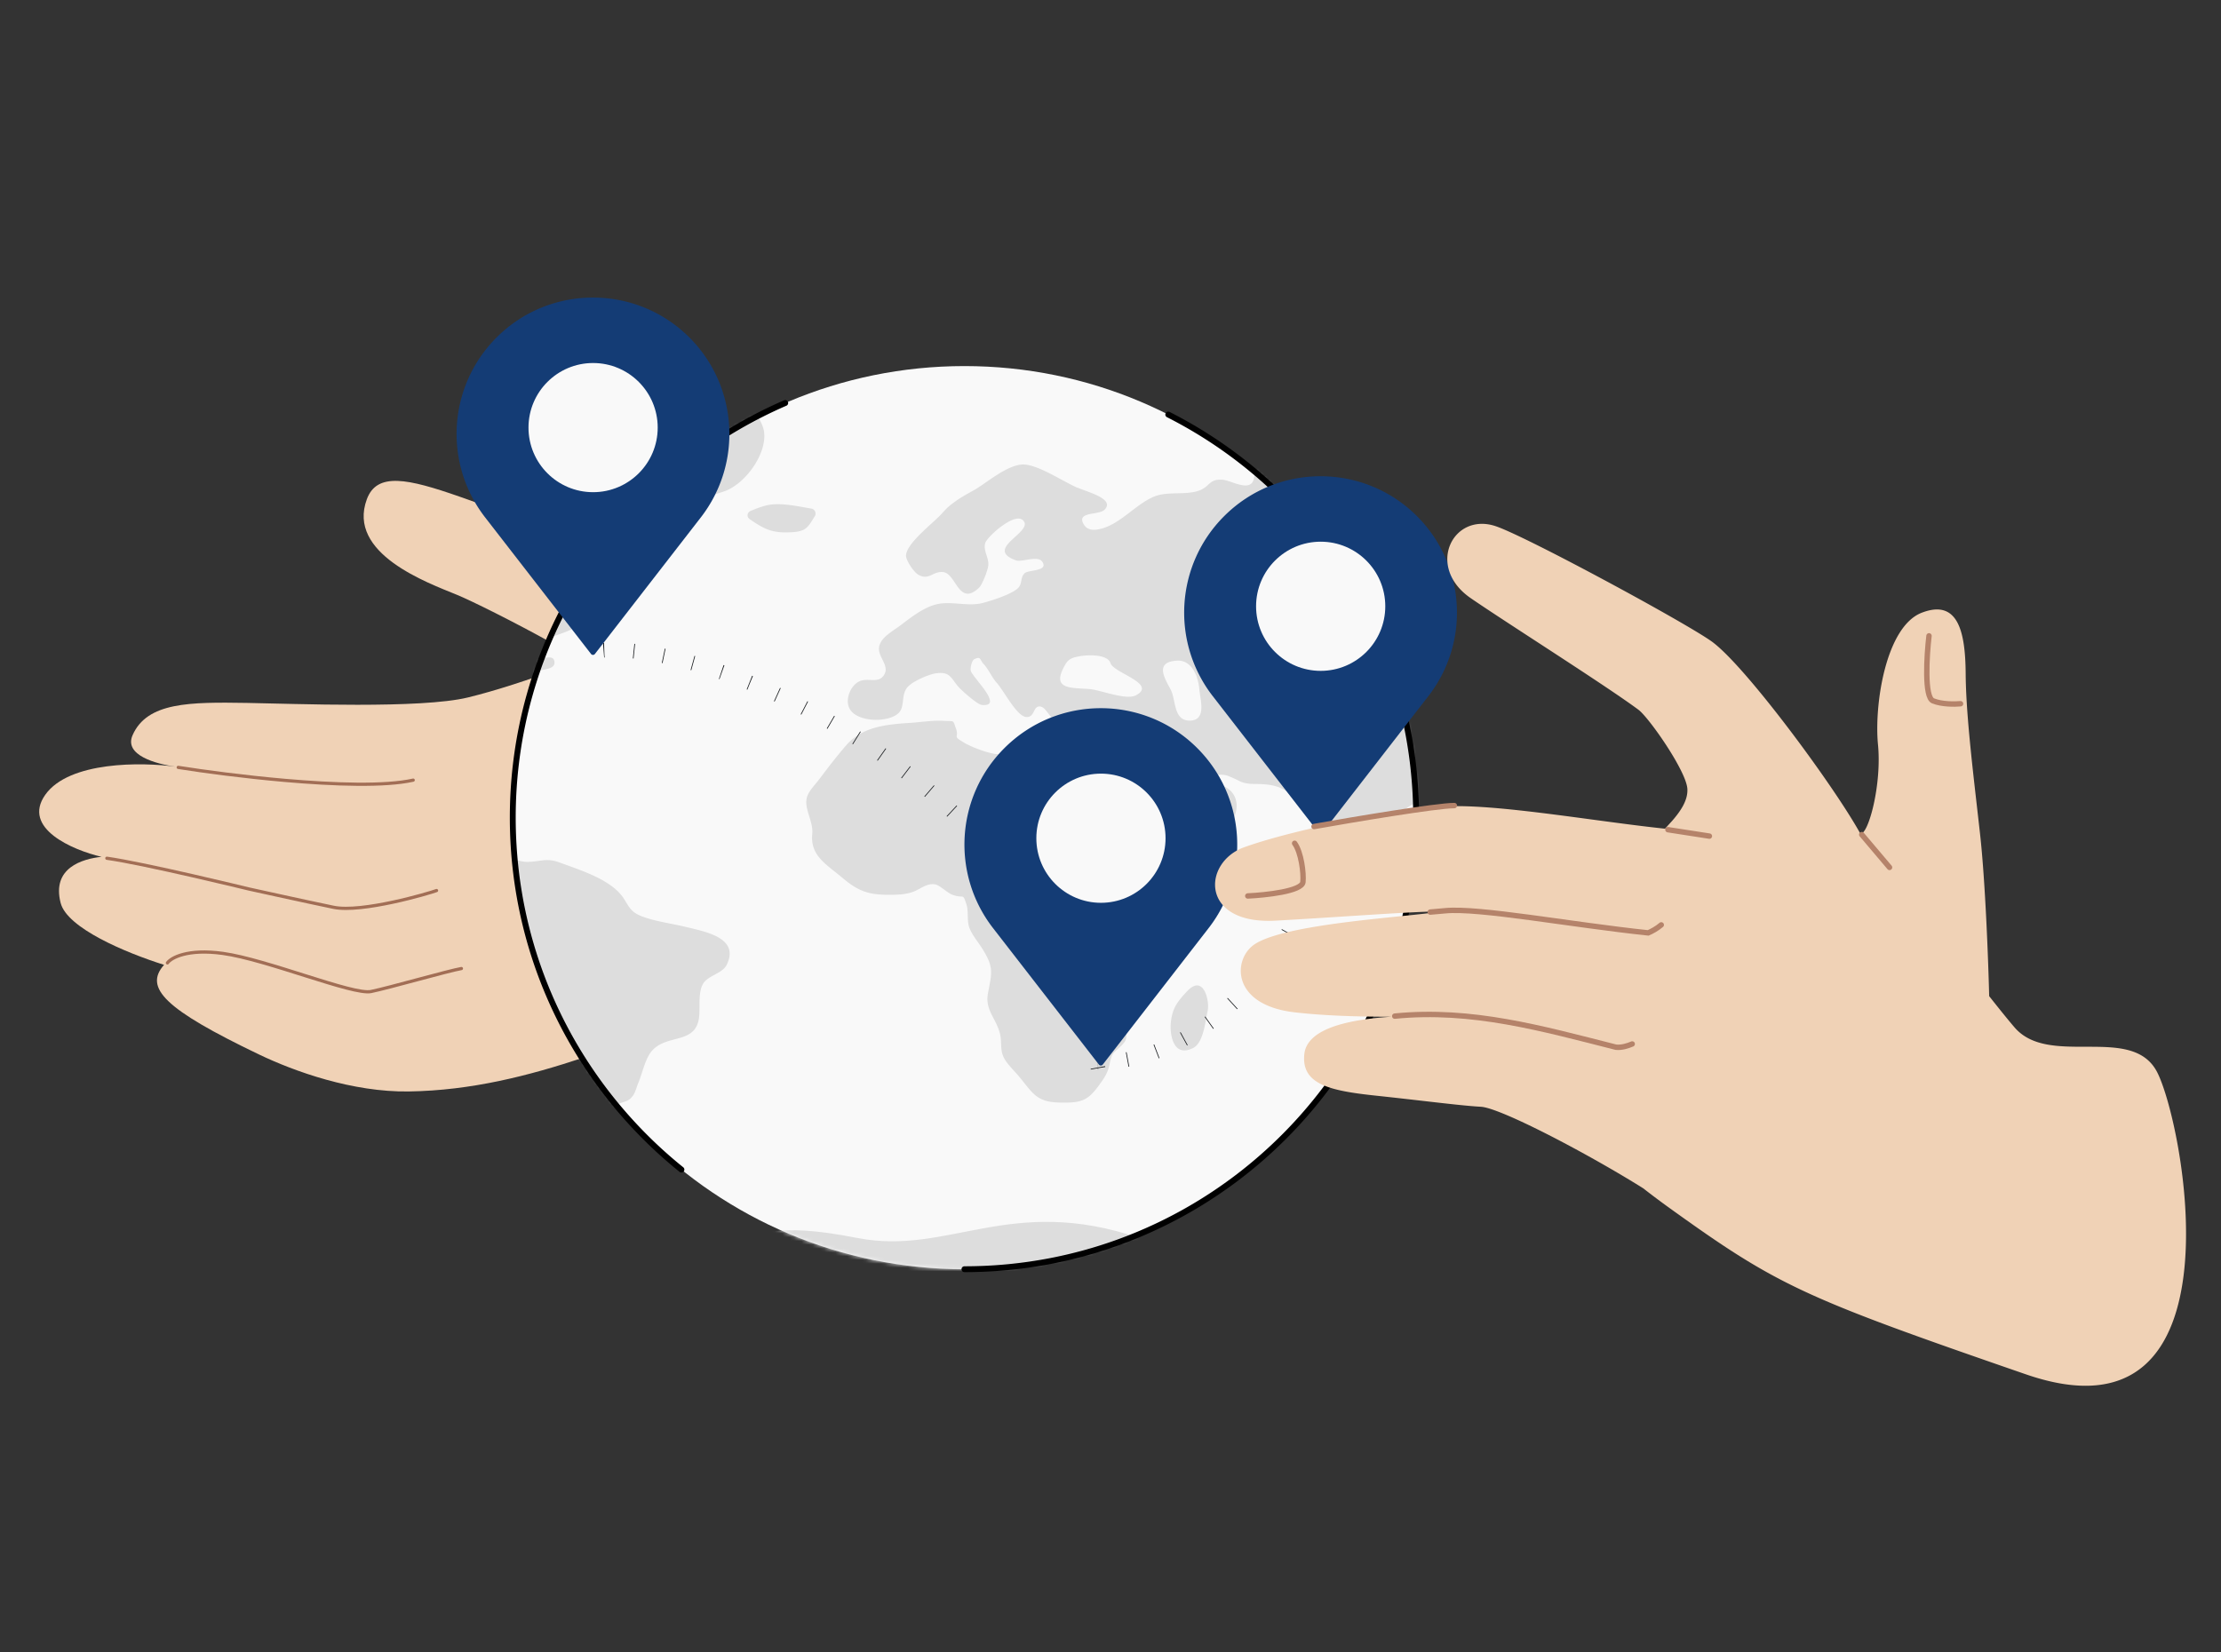
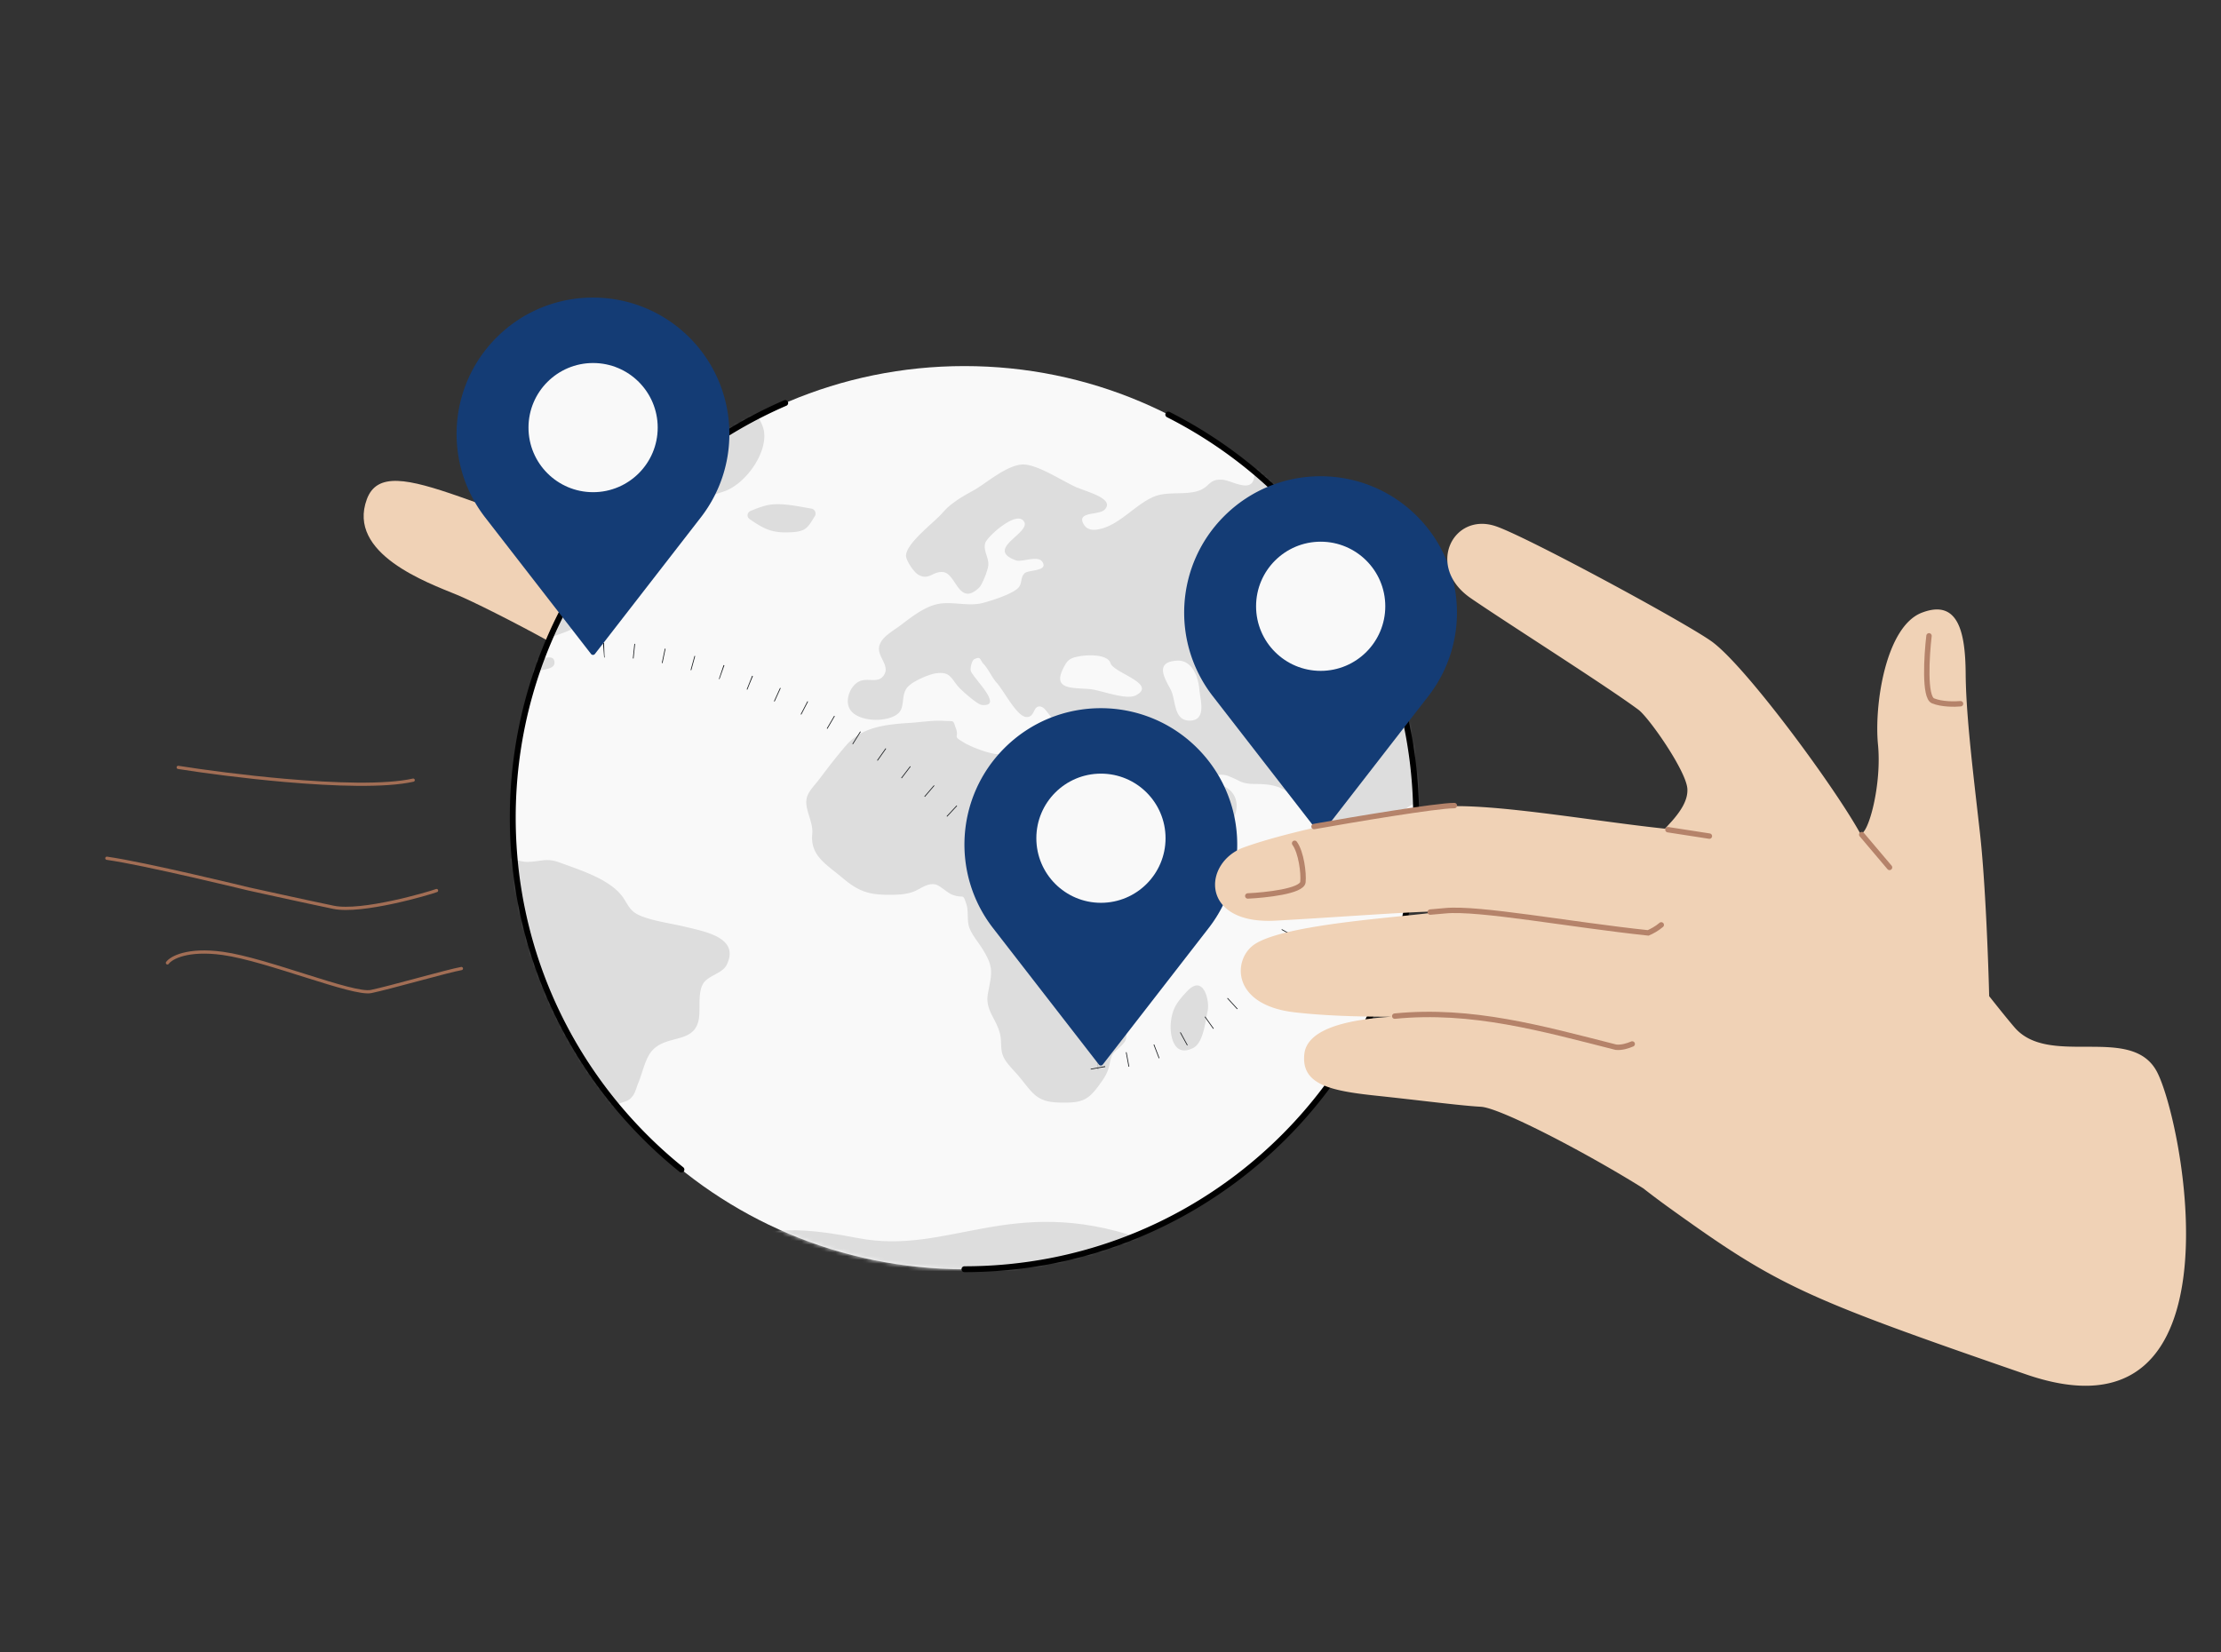
<svg xmlns="http://www.w3.org/2000/svg" width="586" height="436" fill="none">
  <rect width="100%" height="100%" fill="#333333" stroke="none" />
  <g clip-path="url(#a)">
    <path d="M258.323 188.47c5.043 7.071 18.086 22.713 58.518 46.685 52.165 30.926-22.748 100.666-45.909 80.059-13.05-11.613-35.031-59.657-58.142-71.851-23.112-12.194-44.6-54.462-46.287-59.432-1.687-4.97-38.112-23.73-45.918-26.942-7.805-3.213-29.135-10.862-23.788-25.255 5.347-14.392 32.654 7.107 81.479 16.47 40.132 7.696 73.742 31.427 80.047 40.266Z" fill="#F0D2B6" />
-     <path d="M193.523 266.024c24.991-6.137 42.378 19.675 77.884 50.039-5.076-49.866-63.637-110.015-100.067-148.989-13.416 5.585-32.959 13.352-47.846 16.987-12.499 3.052-46 1.643-58.371 1.448-15.003-.237-26.302-.239-30.147 8.527-2.312 5.269 6.171 7.582 11.344 8.301-8.837-1.229-28.083-1.468-34.367 7.401-6.283 8.87 7.273 14.621 14.836 16.389-5.04.538-13.198 2.881-10.785 12.187 1.72 6.634 17.095 13.099 27.283 16.321-5.392 6.092.257 11.744 24.962 23.61 9.564 4.592 24.823 10.014 39.567 9.805 33.368-.473 60.718-15.889 85.707-22.026Z" fill="#F0D2B6" />
    <path d="M151.034 172.654c4.415 1.805 14.416 7.236 19.103 14.513 5.859 9.097 24.163 29.423 45.097 28.606M44.174 254.12c.992-1.368 5.303-3.784 14.605-2.507 11.626 1.597 34.34 11.047 39.122 10.064 4.782-.985 20.419-5.475 23.841-6.067m-93.55-29.108c9.923 1.393 37.387 8.094 37.387 8.094s16.362 3.612 22.433 4.856c7.474 1.53 25.162-3.672 27.17-4.426m-68.163-32.501c6.803 1.078 17.368 2.488 28.148 3.43 13.078 1.142 26.473 1.596 33.855-.068" stroke="#A26E55" stroke-width=".848" stroke-linecap="round" stroke-linejoin="round" />
    <path d="M241.932 291.484c-8.833-11.131-20.936-19.73-25.883-22.64 25.01 9.024 40.167 28.802 61.936 31.868 17.416 2.455 48.621-15.357 57.015-34.335-1.69 14.891-8.137 33.659-37.681 49.221-31.752 16.728-44.346-10.201-55.387-24.114Z" fill="#16191C" />
    <path d="M254.466 334.961c65.818 0 119.175-53.356 119.175-119.175 0-65.818-53.357-119.174-119.175-119.174-65.819 0-119.175 53.356-119.175 119.174 0 65.819 53.356 119.175 119.175 119.175Z" fill="#F9F9F9" />
    <mask id="b" style="mask-type:alpha" maskUnits="userSpaceOnUse" x="135" y="96" width="239" height="239">
      <path d="M254.464 334.961c65.819 0 119.175-53.356 119.175-119.175 0-65.818-53.356-119.174-119.175-119.174-65.818 0-119.175 53.356-119.175 119.174 0 65.819 53.357 119.175 119.175 119.175Z" fill="#fff" />
    </mask>
    <g mask="url(#b)" fill="#DDD">
      <path d="M513.433 295.823c-.528-2.098-2.778-.18-3.902-.539-2.117-.78-1.455-2.517-3.043-3.536-.396-.241-3.374-1.857-2.248.419.66 1.319 1.72 2.817 2.05 4.134.264 1.199-.728 2.159-.198 3.297 2.116 4.613 3.835-.361 4.961-1.738.594-.779 2.712-.54 2.38-2.037Zm-8.797 6.59c-3.176-.897-11.973 5.393-6.217 7.011 3.373.96 2.909-.719 4.497-2.876.53-.718 4.234-3.594 1.72-4.135Zm-39.094-47.996c-.596-.96-2.049-1.438-2.645-2.337-.398-.599.132-1.857-.066-2.037-.464-.541-1.588-.6-1.786-.78.33.419-1.986-1.977-1.588-1.798-2.25-1.197-9.659-4.073-12.238-3.055-6.218 2.457-2.646-.599-7.21-2.278-.662-.239-3.903-1.258-3.771.241.066.419 2.513 1.738 3.043 2.276.264.24 1.786 1.738 1.786 1.797.198.18.264.721.926 1.079.596.361 2.052.239 2.778.42 1.192.36 3.837 1.259 4.433 2.157.462.66-.596 1.798-.728 1.737.198.18.992.78 1.256 1.019-.396-.359 5.624 1.738 5.293 1.859 2.182-.121 2.05-2.218 4.498-1.738 1.124.239 2.05 2.038 3.506 2.576 2.909 1.139 3.835 1.078 2.513-1.138Zm-40.351-30.92c-.594-.36-4.168-1.438-2.248.239 1.19.78 4.432 7.011 4.498 2.757.066-1.199-1.124-2.277-2.25-2.996Zm-3.042 7.011c1.454 1.558 6.416 5.273 8.069 2.037 2.912-5.633-7.937-4.674-8.069-2.037Zm6.879 8.509c-.198-.599-7.077 1.138-7.211 1.497-1.124 2.637-2.513 4.555-1.719 7.431 1.785 5.992 1.191-.539 2.315-.839.992-.239 2.514 3.295 3.838 1.258.66-1.019-1.324-2.637-1.854-3.534-.264-.6 1.126-1.019.728-1.499-.066-.061-1.256-.78-1.19-.599-.132-.359-2.184.66-1.522-.958.596-1.319 7.871 1.318 6.615-2.757Zm-7.673-22.771c-.728-.12-1.852.06-2.051.779-.528 1.918-.992 7.551 2.183 4.435-.264.239.728-3.296.794-3.057-.132-.898 1.19-1.797-.926-2.157Zm-2.513-8.688c-1.258.839-1.324 4.254.926 4.314 2.049 0 .727-5.633-.926-4.314Zm-238.07 37.031c-3.703-.899-8.069-1.438-11.574-2.815-2.779-1.14-3.11-2.279-4.631-4.675-3.242-4.914-11.047-7.31-16.736-9.408-3.572-1.318-4.63-.419-8.202-.239-2.845.179-5.094-1.498-8.137-1.259-3.505.24-4.432 2.757-7.673 3.416-2.447.479-6.284.12-7.938-1.438-2.91-2.697.86-5.273-.793-7.61-1.39-1.918-5.028.179-6.615-1.738-1.389-1.678 1.786-5.513-.662-6.711-2.646-1.319-4.498 1.977-5.821 2.756-3.241 1.977-6.615.539-8.731-2.157-1.323-1.678-2.25-3.835-2.316-5.932-.132-2.397 2.183-3.296 4.168-4.974 1.653-1.318 2.249-1.618 2.778-1.558.662.06 1.257.719 3.572.42 2.117-.24 1.389-.959 3.969-1.259 1.72-.18 6.946.24 8.467 1.318 1.587 1.139 1.918 6.472 4.233 4.615 1.786-1.499-.396-5.034-.793-6.772-.86-3.895-.199-3.595 3.572-5.572 2.91-1.498 3.042-1.678 3.704-4.555.926-4.254.595-3.954 3.77-6.291 1.853-1.378 1.588-3.236 3.176-4.674.397-.3 3.969-1.618 4.63-1.438 2.183.599-.199.839.661 1.857.265.3-.463 1.978.728 2.218 1.191.239 2.58-2.158 3.308-2.637 1.719-1.019 5.953-.479 5.358-3.056-.53-2.277-4.697.599-6.285-.839-7.011-6.352 28.245-5.812 5.689-16.059-3.704-1.678-4.035-2.037-6.019-5.513-.265-.419-1.786-3.715-2.183-3.775-2.382-.599-.265.539-1.72 1.318-2.117 1.139-4.035 3.536-6.02.12-1.124-1.977-.33-2.517-.463-3.116-.066-.419-.529-.839-2.447-1.797-3.109-1.618-4.432-2.278-7.541-1.858-4.366.599-4.366.899-3.44 3.595.662 1.798 1.257 1.918 1.455 3.416.133.839-.926 1.198-.595 2.517.199.779 1.72 1.857 2.382 2.756.198.24.33.539.33.779-.066 1.438-1.653 1.558-2.381 2.696-1.455 2.337-.397 1.019-.926 3.955-.199 1.139.86 1.798-.728 2.038-3.043.479-3.903-3.955-4.762-5.214-.927-1.378-1.853-2.037-3.11-2.456-1.19-.48-2.645-.719-4.498-1.199-.33-.12-1.124-.18-2.116-.299-2.05-.24-4.83-.54-5.226-.779-1.257-.839-.397-1.858-1.125-2.996 0-.06-.066-.06-.066-.12-.132-.18-.264-.3-.463-.36-.595-.24-1.257.24-1.587-.479-.397-.719-.596-1.379-.662-1.978-.264-1.857.794-3.235 2.845-4.314.198-.12 2.976-1.019 2.976-.899.133-.18.794-1.618.595-1.498.464-.419 3.903-4.075 4.763-3.775 1.257.479 0 4.015 3.44 3.535 4.035-.539.662-3.235.926-4.674.331-1.977 2.712-2.876 2.977-4.733 0 .06-.794-3.775-.662-3.655-1.19-1.379-5.424-1.618-6.218-.839-.595.599 2.051 3.894-1.124 4.733-2.778.719-.596-1.737-2.448-3.056-1.124-.779-1.72.659-1.786.659-.529-.299-1.124-.539-1.984-1.198-.993-.779-1.852-3.236-3.043-5.093-1.257-2.097-2.778-3.476-5.027-1.259-1.985 1.978.33 3.596 2.116 5.094 1.72 1.498 2.91 2.876-.727 4.494-.33.12-.728.24-1.257.359-3.043.48-8.732-.179-11.047-.599-4.696-.959-9.988.18-15.214 0 .132 0-2.249-2.277-2.844-2.636-1.786-.959-5.16-1.139-7.078-1.558-6.681-1.498-11.576-2.158-18.191-.24-10.253 2.936-20.374-.539-31.024-1.738-5.424-.599-10.253.48-15.148 2.097-1.257.42-4.233.6-3.77 2.457.33 1.318 3.506 1.438 4.3 2.277 3.108 3.296-1.919 1.498-1.324 4.135.331 1.558 3.506 1.079 3.837 2.816.595 3.476-8.202 2.876-6.152 6.951.728 1.438 8.203 4.974 9.923 5.333 2.778.599 5.688-.299 8.136-1.019 3.44-1.018 7.673-3.235 11.377-3.115 3.043.059 7.21 2.157 10.187 2.996 6.681 1.977 7.938 7.849 13.23 11.685 3.44 2.456 9.724 3.415 12.568 6.411 1.786 1.918.86 4.075.596 6.831-.265 2.697-1.257 5.872 0 8.269 1.19 2.277 3.572 4.554 5.82 6.712a94.882 94.882 0 0 1 2.845 2.876c1.918 2.157 11.774 14.141 13.164 13.482 1.653-.839-3.242-5.153.727-3.116 2.183 1.139 4.763 6.292 6.218 8.21 2.315 3.056 4.697 4.434 7.607 5.453 2.117.718 4.498 1.258 7.343 2.097 2.58.779 3.836 1.198 6.019 2.576 1.125.719 2.117 1.678 3.374 2.038 1.455.419 3.44-.54 4.829 0 1.984.779 3.109 3.835 5.093 5.153 2.778 1.858 5.49 1.858 8.467 2.577 10.65 2.636-1.985 9.347-2.381 12.942-.662 5.693 5.556 11.805 9.128 16.119 1.852 2.278 3.903 2.878 6.152 4.735 2.646 2.157 2.249 3.414 1.984 6.292-1.058 10.785-3.572 22.409-3.042 33.256.264 5.033 2.447 11.086 4.233 15.939.86 2.278 2.977 5.454 6.284 4.374 4.101-1.377 0-6.112.066-8.807.067-3.956 2.712-12.285 5.623-15.161 2.183-2.157 5.887-2.937 8.136-4.974 2.249-2.038 2.117-3.955 4.961-5.393 1.72-.839 2.646-.539 3.837-2.157.728-.958.992-2.337 1.456-3.415 1.058-2.456 1.786-6.353 3.571-8.449 3.97-4.555 11.377-1.679 12.437-8.629.396-2.696-.332-6.771 1.124-9.169 1.322-2.157 5.093-2.636 6.217-4.974 3.44-7.07-5.489-8.688-10.981-10.006Zm-46.303-112.593c-2.513-1.438-2.381-3.355-4.432-5.093-.595-.539-1.389-.959-2.249-1.378-1.654-.779-3.506-1.438-4.895-2.277-2.447-1.438-4.366-3.955-6.747-5.393-.728-.42-1.522-.779-2.315-.959-2.58-.599-13.627-1.079-14.487 1.798-.132.239-.198.539-.264.778-.993 4.255 8.268 5.034 11.245 5.873 3.704 1.078 7.409 2.636 8.93 5.992.794 1.738 0 4.075.86 5.812 1.124 2.278 2.977 2.817 5.358 4.015 1.455.719 3.307 2.098 5.027 2.757.331.119.728.239.992.299 4.168.719 3.506-1.198 5.094-3.595.794-1.198 3.307-2.876 3.373-4.434.199-3.476-3.175-2.877-5.49-4.195Zm-42.07-15.1c-2.448-.419-5.226 1.977-2.25 3.475 3.308 1.678 5.359-3.475 2.25-3.475Zm-11.246 1.019c-4.696 2.576 2.845 6.531 3.97 5.153 3.571-2.876.462-7.55-3.97-5.153Zm-.794 7.73c-.529-1.379-2.844-1.858-3.77-2.877-1.455-1.618-1.588-4.434-3.969-5.333-3.241-1.258-7.276 1.858-10.584 1.199-3.44-.719-20.836-6.292-18.19 1.797 1.257 3.775 6.747 1.738 9.591 2.697 3.308 1.138 5.292 4.794 8.467 5.752 3.44 1.019 6.615-1.438 10.187-1.078 2.514.299 10.65 3.715 8.269-2.157Zm-11.51-14.442c-1.388-1.138-8.73-2.337-10.98-3.175-2.447-.959-2.778-1.199-5.093-.72-.86.18-6.747 2.397-3.242 3.716 3.374 1.258 7.608 3.835 11.18 4.194 2.712.24 11.708-1.079 8.136-4.015Zm-1.52-6.411c-.398-3.715-8.865-.48-6.682 1.737 1.588 1.259 6.946.66 6.681-1.737Zm21.828 7.73c-.595-1.438-4.233-2.517-5.556-3.236-1.323-.779-1.588-1.678-3.506-1.678-1.323 0-4.498.659-2.381 2.517 1.653 1.498 3.109 3.176 5.16 3.955 1.984.779 7.606 1.677 6.283-1.558Zm44.915-21.033c-3.77-.959-7.739-1.678-11.576-2.337-4.366-.779-7.739.18-12.105.959-4.3.779-8.665 1.498-12.965 2.277-2.117.36-4.697.06-3.77 1.977 2.116 4.375 14.486.72 15.346 2.457 1.124 2.157-7.673 2.277-8.269 2.217-3.836-.48-7.011-2.936-10.451-3.835-1.786-.48-8.401.42-8.004 2.697.463 2.636 6.615 5.153 9.062 5.992 1.522.479 2.91 1.198 4.366 1.019 1.124-.12 4.366-2.877 5.16-1.499 1.124 1.918-5.822 5.513-6.946 5.633-.728.06-10.518-3.775-7.54.12 1.124 1.498 3.902.479 5.225 1.558 1.058.839 1.455 4.734 2.778 4.734h7.475c1.786 0 8.665 1.019 10.054 0 4.962-3.416-4.696-4.314-7.144-3.835-1.653.359-5.82 2.816-6.747.299-.926-2.576 3.638-2.037 5.16-1.977 2.315.12 7.475 1.798 9.459 1.019 1.72-.659 1.125-2.457 2.183-4.075.794-1.198 2.844-1.798 3.44-3.056.198-.42-.463-1.378-.662-1.318.926-1.079 3.043-1.918 5.094-2.817 2.778-1.258 11.774-4.074 13.692-6.052 1.654-1.917 0-1.558-2.315-2.157Zm-53.779 12.104c-1.455-2.456-9.723-1.438-7.144 1.079 1.588.839 9.327 2.577 7.144-1.079Zm3.242.36c.992 1.438 2.91 1.498 3.373-.18.596-2.097-4.829-2.756-3.373.18Zm125.35-8.15c-.066-5.932-37.307-7.19-43.061-6.231-8.6 1.378-19.647 1.258-26.526 6.112-3.903 2.756-6.549 4.494-11.311 5.872-2.316.719-5.226.959-4.763 3.655.264 1.498 3.969 5.693 5.755 5.753 3.439.12 8.07-.48 11.311.719 3.771 1.438 7.872 5.932 10.782 8.509 5.888 5.153 5.425 14.501 7.541 21.272.728 2.337 2.315 5.992 5.292 6.771 4.829 1.258 4.433-6.591 6.681-8.868 1.785-1.858 2.911-.839 5.359-1.319 2.514-.539 3.174-1.318 4.827-3.056 2.912-3.176 5.822-3.835 10.187-5.273 5.756-1.917 11.643-10.246 10.585-16.059-.662-3.715-5.491-7.909-2.712-11.205 1.984-2.157 10.053-3.296 10.053-6.651Zm5.094 38.41c-3.108-.539-6.548-1.258-9.459-1.138-2.248.06-4.366.899-6.416 1.738-.992.419-1.191 1.617-.265 2.217 2.977 2.037 5.159 3.475 9.261 3.475 5.491 0 5.821-.899 7.939-4.374a1.33 1.33 0 0 0-1.06-1.918Zm286.555-6.112c-4.895-1.618-8.863-4.014-13.428-1.917-4.498 2.037-8.665 2.277-14.088 1.378-5.094-.839-6.616-5.213-10.981-7.31-4.234-2.038-11.113-.78-15.612-.78-2.182 0-4.1-.239-5.954.66-2.579 1.258-3.042 3.895-6.283 4.254-1.786.18-6.019-.899-7.739-1.498-3.772-1.438-2.316-3.416-4.896-5.513-1.124-.898-5.489-1.797-6.813-1.678-3.241.3-3.043 3.236-6.417 3.236-1.322 0-5.953-1.378-7.077-2.097-4.234-2.876.53-3.116.794-5.752.463-4.435-7.872-3.656-10.915-3.895-4.696-.36-10.715-1.798-15.346-1.199-4.63.599-9.327 4.075-13.363 5.992-1.322.659-3.902 1.379-4.96 2.397-1.787 1.738-1.587 3.236-4.035 4.674-1.39.839-4.366 2.577-6.085 2.637-2.714.12-4.036-1.798-6.748-1.618-1.785.12-5.425 1.798-6.879 2.696-.728.42-1.522.42-2.118 1.079-1.057 1.138-.198 3.296-1.917 4.075-1.918.839-5.226-1.199-7.211-1.319-3.506-.18-3.174 1.738-5.954 2.817-3.637 1.378-8.401.119-12.104 1.677-4.764 2.038-8.666 7.011-13.693 8.39-1.522.419-3.638.778-4.763-1.079-2.05-3.476 3.903-2.397 5.425-3.835 2.646-2.517-2.78-4.255-6.019-5.453-.464-.18-.86-.359-1.258-.479-3.572-1.558-9.989-5.873-13.891-6.053-4.233-.179-9.923 4.914-13.23 6.772-2.05 1.138-3.77 2.097-5.358 3.295-1.125.779-2.117 1.738-3.109 2.877-2.25 2.516-9.129 7.61-9.459 10.965-.132 1.259 2.05 4.554 3.307 5.214 2.844 1.557 3.77-1.079 6.55-.72 3.439.48 4.033 9.168 9.393 4.135.926-.899 2.314-4.614 2.447-5.812.264-2.158-1.521-4.135-.728-6.172.331-.839 2.778-3.416 5.292-4.974 2.05-1.318 4.035-1.917 4.895-.479.066.06.066.18.132.24.926 3.056-10.385 7.01-2.315 9.946 1.587.6 5.821-1.438 7.011.42 1.654 2.517-3.704 2.037-4.696 2.996-1.389 1.378-.264 3.056-2.381 4.434-2.184 1.438-5.888 2.637-8.467 3.356-3.836 1.078-8.07-.42-11.907.3-3.836.718-7.541 3.834-10.451 5.992-1.92 1.378-4.631 2.876-5.159 5.213-.596 2.876 3.173 5.153 1.058 7.85-1.522 1.917-3.97.419-6.152 1.318-2.514 1.019-4.299 5.333-2.382 7.79 2.382 3.116 9.989 3.116 12.569.659 1.918-1.858.396-5.153 2.778-7.251 1.456-1.318 5.093-2.936 7.011-3.235 4.102-.66 4.168 1.677 6.351 3.894.794.839 4.696 4.315 5.822 4.435 6.151.599-2.648-7.431-2.912-9.108-.132-.66.264-2.637.992-2.997 1.786-.838 1.39.24 2.382 1.259 1.19 1.198 2.249 3.655 3.571 5.093 1.852 2.098 5.226 8.749 7.673 8.929 2.448.179 1.72-3.056 3.772-2.757 1.72.24 2.646 3.895 5.225 4.434 2.25.42 4.696-1.198 7.012-.779 3.307.66 5.093 4.015 3.373 6.712-2.05 3.176-8.731 1.737-12.568 1.078-2.182-.359-5.424-1.438-7.608-1.258-3.439.299-3.835 2.996-7.673 2.277-2.314-.42-6.217-1.858-8.201-3.116-2.845-1.738-.926-1.019-1.852-3.595-.861-2.337-.266-1.798-3.175-1.978-2.912-.18-6.086.36-8.997.54-6.482.419-12.569 1.078-16.736 5.872-2.514 2.876-4.828 5.932-7.144 8.988-1.057 1.438-2.909 3.176-3.307 4.974-.662 2.996 1.786 6.231 1.456 9.467-.53 5.753 3.505 7.85 8.069 11.685 4.233 3.535 6.947 4.434 12.502 4.374 2.05 0 3.772-.06 5.69-.659 1.984-.599 3.835-2.457 6.085-2.097 1.39.24 3.176 2.217 4.63 2.756 3.109 1.14 2.647-.659 3.705 2.517.662 2.098 0 4.314.86 6.412.728 1.798 2.316 3.655 3.308 5.273 3.173 5.033 2.513 6.412 1.52 11.745-.86 4.494 2.117 6.531 3.175 10.786.53 2.157-.066 4.253 1.058 6.351.928 1.798 2.912 3.536 4.234 5.213 3.373 4.135 4.433 6.351 10.12 6.531 6.286.181 7.807-.479 11.047-5.032 1.324-1.857 1.986-2.937 2.448-5.094.662-2.876.662-2.637 2.779-4.554 2.446-2.277 1.256-2.637 1.852-5.452.462-2.279 1.72-3.176 3.44-4.855 3.44-3.356 4.035-5.992 2.976-10.845-.396-1.738-1.786-2.997-2.248-4.615-.794-2.876.594-3.595 2.38-5.452 3.175-3.295 8.137-6.232 9.988-10.367.926-2.037 1.456-5.633-.528-7.37-2.447-2.097-6.681-.839-9.724-2.876-3.704-2.457-6.086-3.895-7.938-7.73-.529-1.139-6.813-12.584-6.019-13.063.66-.36 8.665 8.089 9.525 9.168 2.91 3.655 4.432 10.726 10.517 10.726 3.44 0 10.651-2.517 13.098-4.315 3.572-2.576 5.424-9.168.066-11.744-3.241-1.558-2.845 1.018-5.689 1.438-3.042.419-4.035-2.217-5.423-4.554-.794-1.378-3.044-4.015 0-4.434 1.851-.24 3.835 3.894 5.887 4.434 2.314.599 4.233-.48 6.547.479 3.242 1.258 3.176 2.038 7.079 2.038 6.284 0 8.467 1.498 12.767 6.231 2.91 3.176 4.696 7.191 6.813 10.846 2.712 4.614 4.498 8.03 7.673 2.217 2.448-4.434 4.168-6.291 8.335-9.407 1.852-1.379 4.034-3.835 6.284-4.674 2.911-1.139 3.241-.36 4.763 2.277 1.654 2.936 1.19 3.056 4.102 4.434.992.479 1.918-.3 3.041.539.86.659 1.324 3.236 1.522 4.075.992 4.075.794 7.43 3.704 11.085 1.06 1.319 2.779 3.955 4.631 2.098 1.388-1.438-1.654-4.914-2.579-6.112-.794-1.019-4.3-3.715-1.324-4.554 2.712-.779 3.307 4.014 5.689 4.374 4.036.539 8.665-7.311 6.349-10.427-1.255-1.737-4.827-1.617-5.027-4.134-.264-3.715 4.631-1.199 6.483-1.258 3.638-.06 10.651-4.974 12.635-7.431 2.05-2.516 3.109-8.748 2.316-11.984-.596-2.517-2.846-3.715-2.184-6.412.728-2.876 3.771-3.415 6.549-2.037 2.316 1.079 2.712 4.434 4.961 4.973 5.556 1.319.529-4.374.33-5.572-.264-1.678.794-4.255 2.514-5.273 2.05-1.199 5.028.239 7.077-.719 3.044-1.439 6.088-8.449 6.88-11.446.398-1.438.464-4.134-.132-5.512-1.058-2.517-4.962-2.697-4.366-5.453.596-2.817 6.681-6.592 9.591-7.071 5.028-.839 9.129.899 13.495-1.618 1.587-.959 11.18-8.269 12.502-2.577.86 3.895-8.665 6.592-9.327 10.667-.53 3.415 1.72 10.066 5.888 7.49 3.703-2.277 6.747-7.071 7.475-10.906.86-4.734 4.761-4.255 9.525-5.932 2.447-.839 4.829-2.277 7.343-2.876 1.454-.36 3.373.06 4.695-.42 2.25-.839 8.997-6.951 9.857-9.048 2.05-4.614-8.071-6.052-11.643-7.251Zm-200.893 55.428c-2.58 1.318-9.261-1.438-12.237-1.678-4.697-.359-9.657.12-6.879-5.453 1.124-2.277 1.72-2.756 4.498-3.235 2.117-.36 7.277-.54 8.005 1.917.86 2.517 12.5 5.453 6.613 8.449Zm14.222 6.651c-4.299 0-3.571-5.453-4.961-8.149-1.588-2.996-4.365-7.31 1.588-7.67 2.25-.18 3.837 1.258 4.763 3.116.264.479.462.959.596 1.498a13.08 13.08 0 0 1 .594 3.056c.266 2.696 1.986 8.149-2.58 8.149Zm-.595 71.368c-2.712 2.876-3.968 4.553-4.366 8.447-.264 3.056.662 9.229 5.887 6.592 2.78-1.377 3.242-7.189 3.838-9.767.594-2.637-1.058-9.827-5.359-5.272Zm81.496-19.835c-.266-.12-9.46-5.213-6.615-1.019 1.522 2.218 11.641 14.262 12.569 6.412.33-2.817-3.374-3.894-5.954-5.393Zm8.267 7.789c-1.057 3.656 7.476 6.292 9.857 4.135 4.962-4.433-8.137-8.149-9.857-4.135Zm14.753-13.002c-.398-1.798.926-4.315-1.192-5.453-3.042-1.618-3.506 1.558-4.432 3.356-.926 1.857-1.455 2.877-3.505 4.015-1.258.719-5.822 1.077-3.704 3.534 2.05 2.337 6.349 7.072 10.319 5.634 1.52-.541 2.844-4.194 3.308-5.393 1.058-2.937-.2-2.817-.794-5.693Zm55.828 41.525c-.992-5.152-7.276-7.07-11.047-10.845-1.72-1.738-2.976-5.573-5.094-6.711-5.687-3.057-2.579 3.536-5.489 5.032-4.763 2.457-5.028-5.332-5.953-6.709-2.448-3.536-7.144-.48-9.195 1.377-2.844 2.517-4.896 1.618-7.739 3.295-2.184 1.259-2.978 4.615-5.69 5.634-2.182.778-6.019 1.438-7.673 2.876-2.182 1.918-.662 4.554.066 7.189.728 2.817 1.06 6.653 2.514 9.229 1.654 2.937 3.505 2.337 6.879 2.337 2.978 0 4.631-.06 7.211-1.018 3.572-1.379 5.49-3.836 9.459-2.277 1.39.539 2.514 2.036 3.97 2.396 1.321.361 2.115-.239 3.173-.119 5.162.419 2.912 3.056 6.285 6.051 3.77 3.356 11.841.96 14.553-2.217 3.969-4.553 4.961-9.647 3.77-15.52Z" />
      <path d="M226.339 326.739c-23.997-4.646-20.9 0-50.317 0-18.764 1.424-36.383 4.644-57.284 0-15-3.334-39.48 5.418-77.41 0-37.932-5.42-26.32.774-65.026-6.192-38.705-6.967-43.35 25.545-15.482 29.417 27.868 3.869 177.271 5.416 356.089 6.19 178.819.774 189.656-18.579 175.722-24.771-13.933-6.193-65.024 3.871-92.119-4.644-27.094-8.515-65.798 11.61-99.859 0-34.061-11.612-50.317 4.644-74.314 0Z" />
    </g>
    <path d="M254.467 334.961c15.56 0 30.423-2.983 44.051-8.407 20.459-8.144 38.128-21.79 51.184-39.113a118.97 118.97 0 0 0 16.579-30.328c4.76-12.876 7.359-26.798 7.359-41.327 0-34.083-14.306-64.824-37.243-86.545a119.47 119.47 0 0 0-28.156-19.837M179.79 308.668c-27.135-21.844-44.499-55.336-44.499-92.882 0-11.214 1.549-22.066 4.444-32.354 9.761-34.681 34.823-62.954 67.44-77.07" stroke="#000" stroke-width="1.55" stroke-linecap="round" stroke-linejoin="round" />
    <path d="M289.706 281.91c-12.395-75.153-103.818-114.666-133.259-110.017M348.481 215.927c0 30.344-28.573 64.433-58.79 64.433" stroke="#16191C" stroke-width="3.874" stroke-linejoin="round" stroke-dasharray="0.19 7.75" />
    <path d="m318.888 244.939-27.931 36.02a.644.644 0 0 1-1.018 0l-27.929-36.02c-11.106-14.325-9.827-34.679 2.993-47.499 14.053-14.054 36.839-14.054 50.894 0 12.818 12.82 14.102 33.171 2.991 47.499Z" fill="#143C75" />
    <path d="M290.478 238.262c9.414 0 17.045-7.631 17.045-17.045 0-9.414-7.631-17.045-17.045-17.045-9.413 0-17.044 7.631-17.044 17.045 0 9.414 7.631 17.045 17.044 17.045Z" fill="#F9F9F9" />
    <path d="m184.894 136.57-27.931 36.021a.646.646 0 0 1-1.019 0l-27.927-36.021c-11.108-14.325-9.828-34.679 2.992-47.498 14.054-14.054 36.839-14.054 50.893 0 12.82 12.819 14.103 33.17 2.992 47.498Z" fill="#143C75" />
    <path d="M156.486 129.894c9.414 0 17.045-7.631 17.045-17.045 0-9.413-7.631-17.044-17.045-17.044-9.413 0-17.045 7.631-17.045 17.044 0 9.414 7.632 17.045 17.045 17.045Z" fill="#F9F9F9" />
    <path d="m376.863 183.724-27.931 36.021a.646.646 0 0 1-1.019 0l-27.927-36.021c-11.108-14.325-9.828-34.679 2.992-47.498 14.054-14.055 36.838-14.055 50.893 0 12.82 12.819 14.103 33.17 2.992 47.498Z" fill="#143C75" />
    <path d="M348.455 177.049c9.413 0 17.045-7.631 17.045-17.045 0-9.413-7.632-17.044-17.045-17.044-9.414 0-17.045 7.631-17.045 17.044 0 9.414 7.631 17.045 17.045 17.045Z" fill="#F9F9F9" />
    <path fill-rule="evenodd" clip-rule="evenodd" d="M534.558 362.715c-58.747-20.297-65.444-23.316-93.966-43.832a217.187 217.187 0 0 1-7.045-5.279c-14.606-9.149-37.661-21.236-42.827-21.516-3.385-.182-8.672-.788-15.204-1.537-3.778-.434-7.973-.916-12.454-1.39-12.233-1.295-19.764-2.989-18.92-10.967.715-6.758 11.578-9.107 22.864-9.862-8.039-.003-17.298-.219-25.46-1.17-17.002-1.979-16.325-14.397-10.274-18.119 6.515-4.005 25.2-5.914 38.166-7.238 4.731-.483 8.702-.888 11.041-1.29-5.337.034-14.83.643-25.461 1.326h-.002c-5.966.384-12.29.79-18.438 1.131-20.019 1.108-19.35-15.369-8.351-19.351 13.796-4.994 43.348-10.648 54.934-10.858 9.398-.17 23.34 1.704 36.944 3.532 6.675.898 13.271 1.784 19.207 2.413.61-.682 1.222-1.354 1.832-2.016 2.296-2.637 4.223-5.475 4.064-8.476-.248-4.687-10.126-18.834-12.918-20.909-5.144-3.823-16.658-11.327-27.1-18.133-6.879-4.483-13.293-8.663-17.116-11.289-12.033-8.266-4.762-22.758 6.497-19.033 7.968 2.636 49.936 25.355 57.02 30.419 8.833 6.313 32.348 38.205 39.272 50.771 2.121.224 5.67-13.026 4.637-23.533-1.033-10.508 2.043-31.158 11.573-34.811 9.53-3.652 11.486 4.981 11.562 16.105.068 9.628 1.538 22.494 3.069 35.899.239 2.081.478 4.176.713 6.274 1.404 12.483 2.197 33.818 2.418 42.926 2.699 3.412 4.983 6.249 6.688 8.236 4.389 5.119 11.655 5.119 18.774 5.119 7.582 0 14.993 0 18.575 6.187 6.943 11.994 24.432 100.568-34.314 80.271Z" fill="#F0D2B6" />
    <path d="M377.358 240.71c1.675-.146 3.036-.262 3.982-.353 8.875-.853 32.958 3.668 53.524 5.847.818-.348 2.341-1.142 3.451-2.118m-70.318 24.083c20.349-2.018 38.899 3.275 58.375 8.208 1.46.155 3.103-.348 4.279-.86m60.566-55.261 7.329 8.665m10.413-61.109c-.621 5.313-1.283 16.179 1.054 17.144 2.336.964 5.82.915 7.269.769m-66.268 34.937-10.937-1.696m-110.854 17.488c4.743-.215 14.295-1.248 14.55-3.659.248-2.329-.451-7.863-2.191-10.242m5.117-4.421c10.378-1.844 32.309-5.531 37.019-5.531" stroke="#B5836A" stroke-width="1.426" stroke-linecap="round" />
  </g>
  <defs>
    <clipPath id="a">
      <path fill="#fff" d="M0 0h586v436H0z" />
    </clipPath>
  </defs>
</svg>